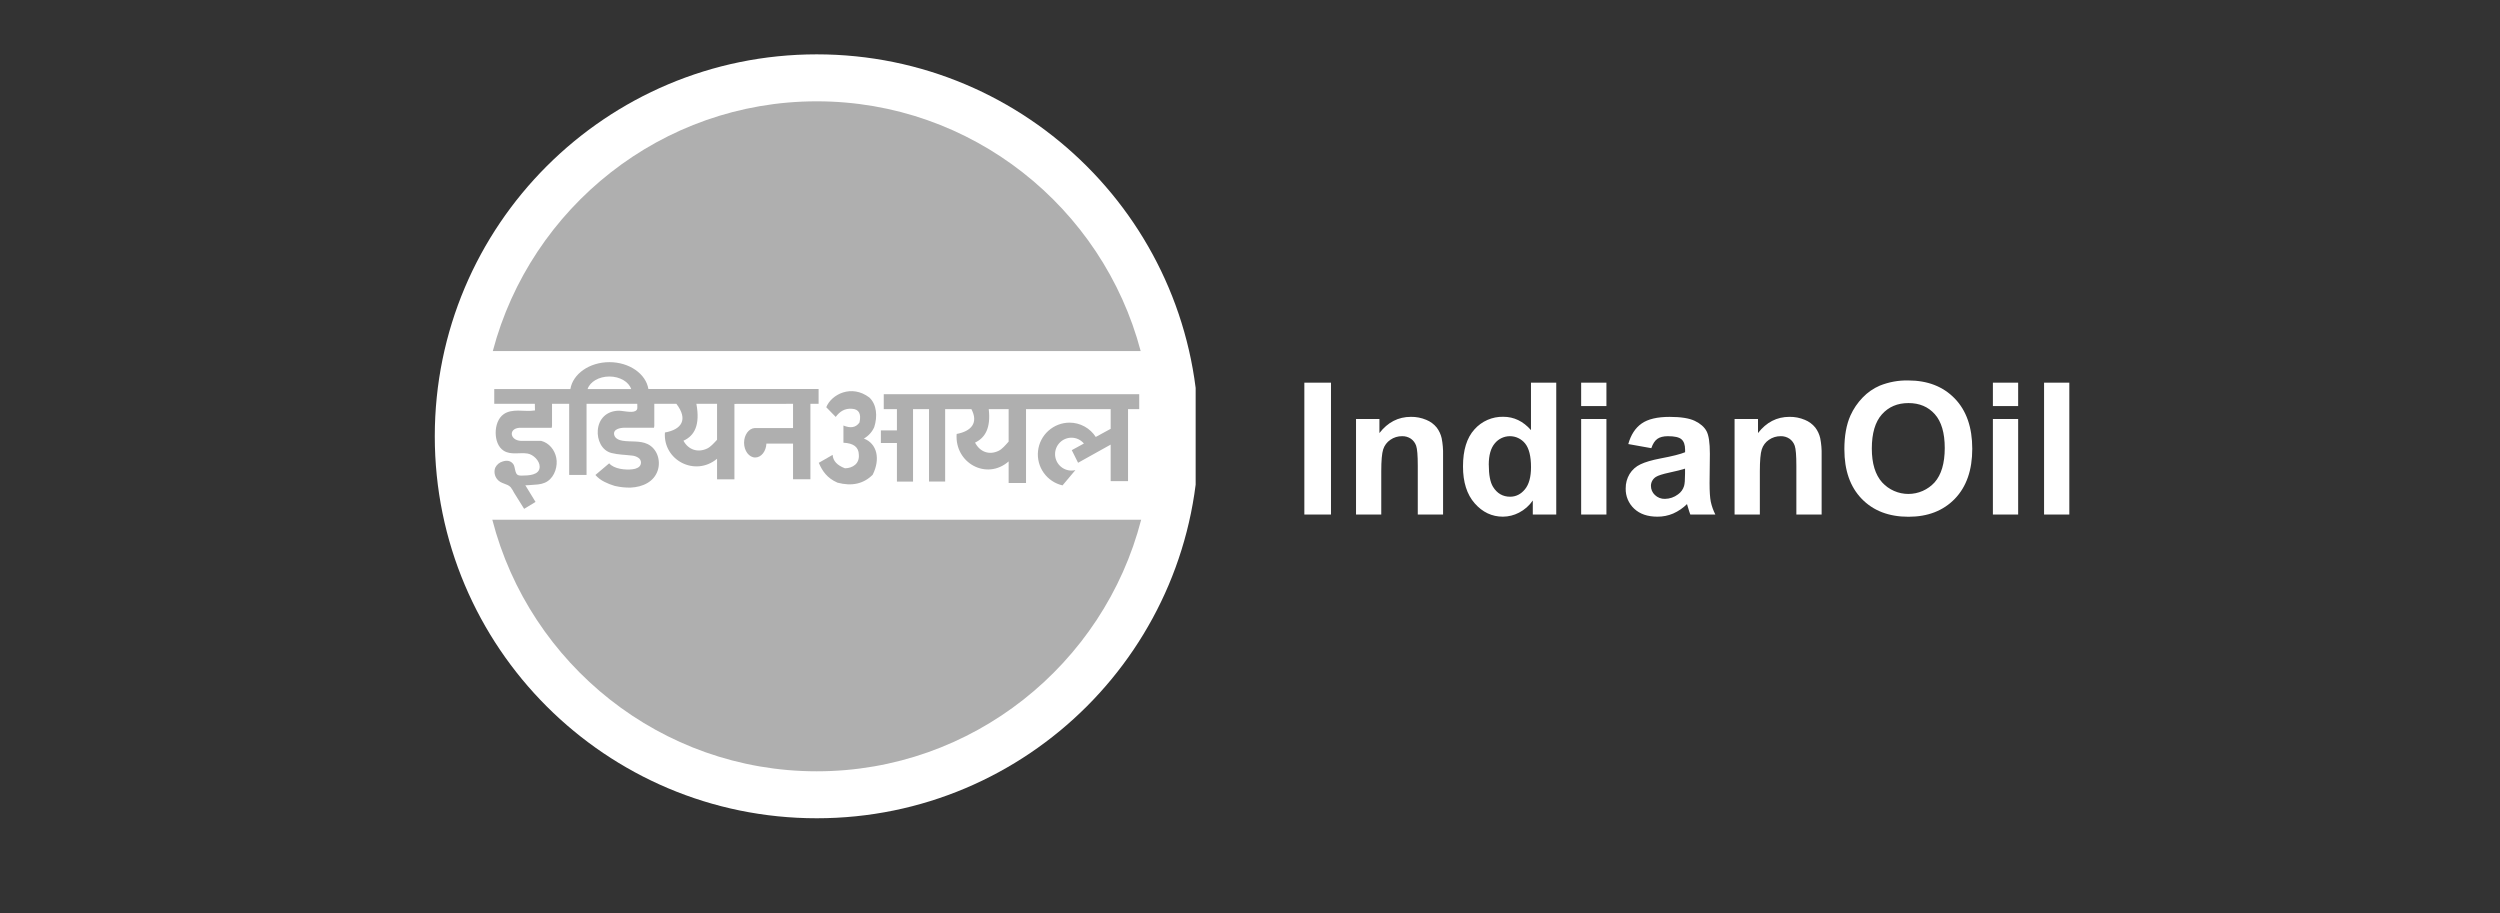
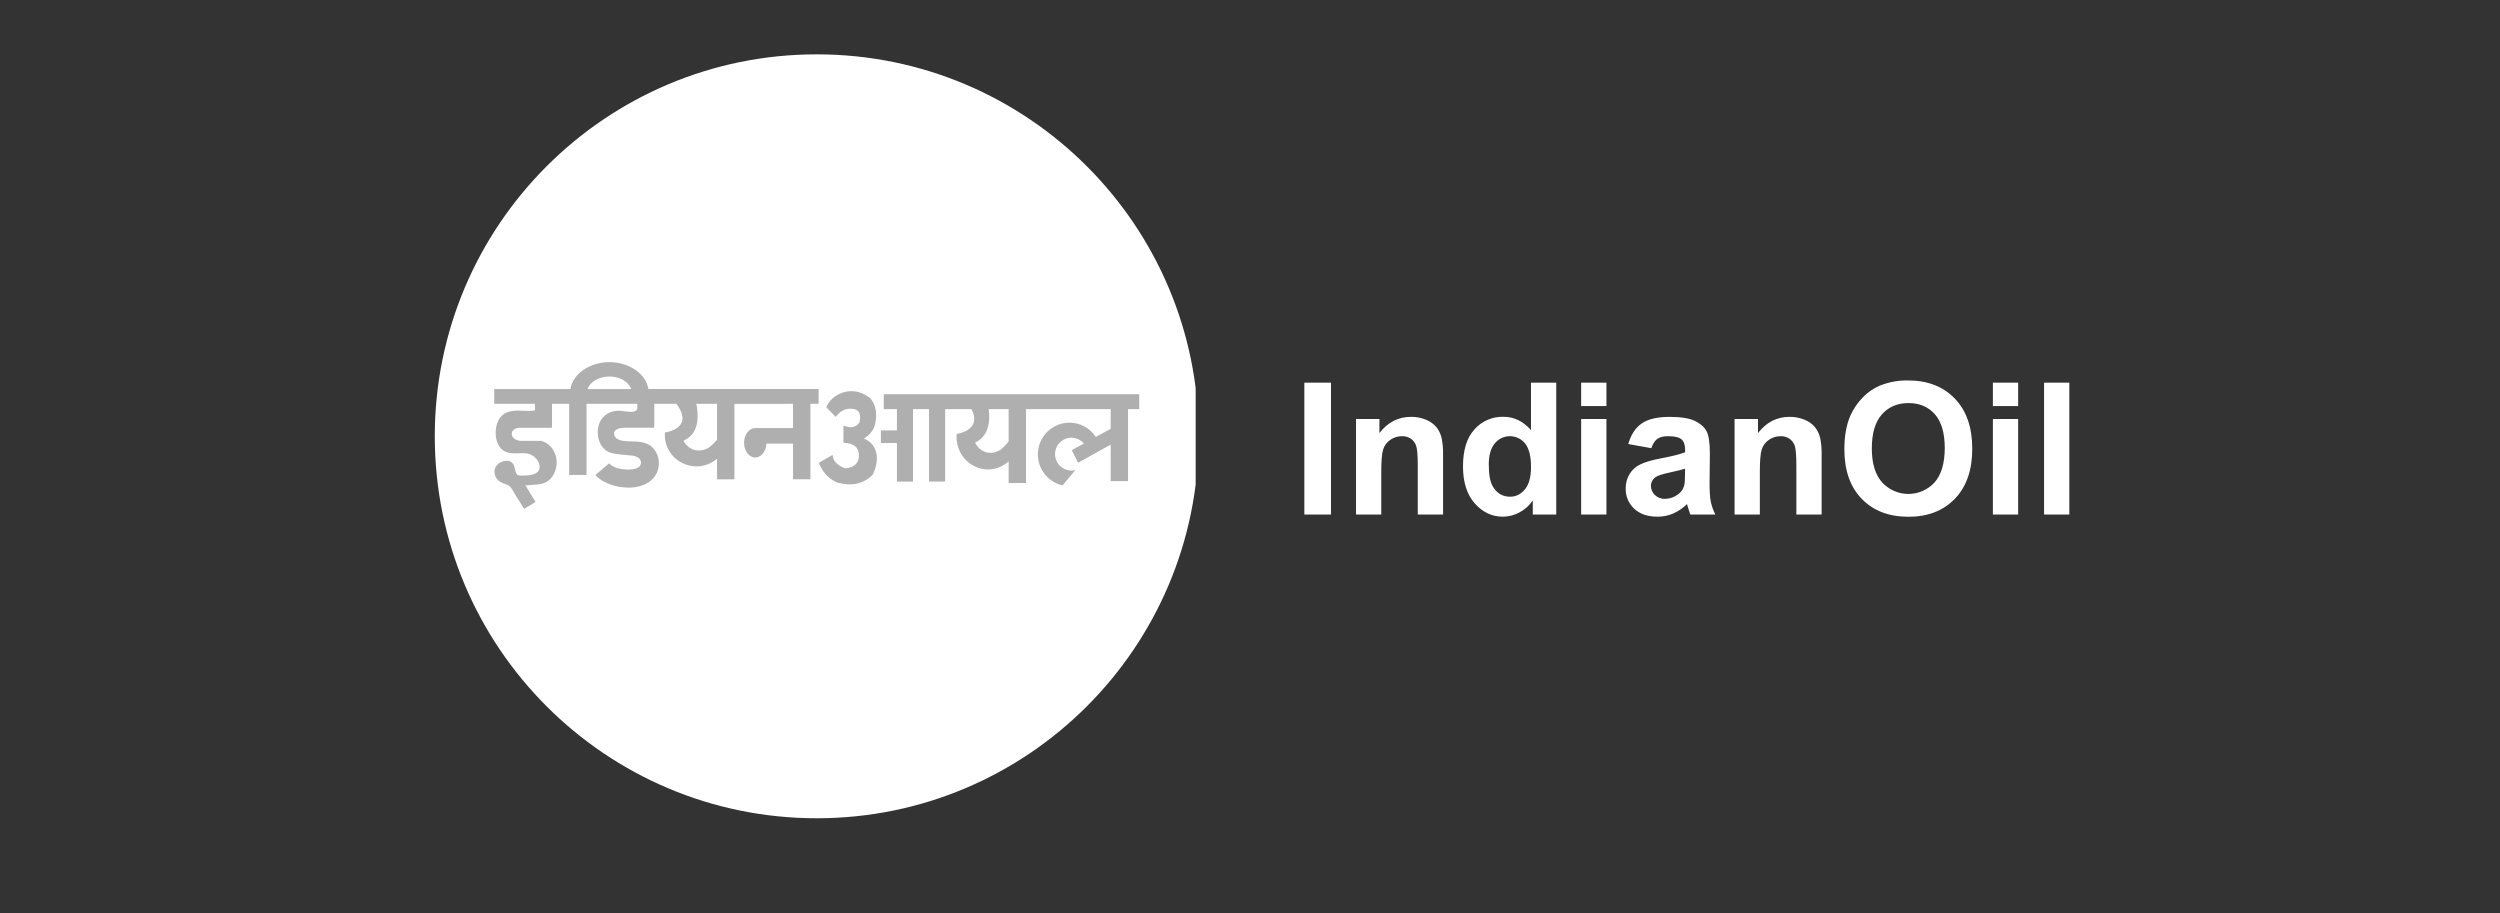
<svg xmlns="http://www.w3.org/2000/svg" width="230" height="84" viewBox="0 0 230 84" fill="none">
  <rect x="0" y="0" width="230" height="84" fill="#333333" stroke="none" />
  <g clip-path="url(#clip0_1252_1305)">
    <path fill-rule="evenodd" clip-rule="evenodd" d="M75.141 5C94.544 5 110.28 20.736 110.28 40.14C110.28 59.543 94.544 75.28 75.141 75.28C55.737 75.28 40 59.544 40 40.14C40 20.735 55.736 5 75.141 5Z" fill="white" />
    <path fill-rule="evenodd" clip-rule="evenodd" d="M75.141 7.139C93.317 7.139 108.142 21.964 108.142 40.14C108.142 58.315 93.317 73.142 75.141 73.142C56.965 73.142 42.139 58.316 42.139 40.14C42.139 21.963 56.964 7.139 75.141 7.139ZM75.141 8.29C92.688 8.29 106.99 22.6 106.99 40.14C106.99 57.679 92.688 71.99 75.141 71.99C57.593 71.99 43.291 57.688 43.291 40.14C43.291 22.591 57.6 8.29 75.141 8.29Z" fill="white" />
-     <path fill-rule="evenodd" clip-rule="evenodd" d="M75.141 9.321C89.407 9.321 101.458 19.1 104.942 32.298H45.338C48.822 19.1 60.875 9.321 75.141 9.321ZM104.986 47.817C101.56 61.098 89.466 70.96 75.141 70.96C60.816 70.96 48.721 61.098 45.294 47.817H104.986Z" fill="#AFAFAF" />
    <path fill-rule="evenodd" clip-rule="evenodd" d="M50.092 33.22C50.248 33.22 50.401 33.266 50.53 33.352C50.66 33.439 50.761 33.562 50.821 33.706C50.881 33.85 50.897 34.009 50.867 34.162C50.836 34.315 50.761 34.456 50.651 34.566C50.541 34.676 50.4 34.752 50.247 34.782C50.094 34.813 49.936 34.797 49.792 34.737C49.647 34.678 49.524 34.577 49.437 34.447C49.351 34.317 49.304 34.165 49.304 34.009C49.305 33.8 49.388 33.599 49.535 33.452C49.683 33.304 49.883 33.221 50.092 33.22Z" fill="white" />
    <path fill-rule="evenodd" clip-rule="evenodd" d="M76.016 37.466L76.886 38.357C77.245 37.87 77.704 37.552 78.386 37.607C79.019 37.647 79.249 38.066 79.074 38.864C78.728 39.37 78.212 39.4 77.596 39.148V40.731C78.527 40.771 78.999 41.136 79.013 41.826C79.088 42.652 78.456 43.07 77.737 43.084C77.011 42.808 76.633 42.397 76.603 41.848L75.327 42.579C75.645 43.319 76.084 43.987 77.049 44.405C78.372 44.757 79.453 44.513 80.289 43.674C81.01 42.226 80.696 40.815 79.478 40.347C79.901 40.107 80.235 39.737 80.431 39.292C80.743 38.309 80.665 37.218 79.985 36.574C78.337 35.32 76.482 36.287 76.016 37.465V37.466Z" fill="#AFAFAF" />
    <path fill-rule="evenodd" clip-rule="evenodd" d="M87.377 34.407C87.079 34.799 86.695 35.117 86.256 35.339C85.816 35.561 85.332 35.68 84.84 35.687C84.348 35.694 83.861 35.59 83.415 35.382C82.969 35.173 82.576 34.867 82.266 34.484L83.111 33.663C83.482 34.089 84.098 34.368 84.793 34.368C85.53 34.368 86.178 34.053 86.539 33.582L87.377 34.407Z" fill="white" />
    <path fill-rule="evenodd" clip-rule="evenodd" d="M72.959 37.152V39.38H69.483C69.465 39.379 69.448 39.379 69.43 39.38C68.887 39.417 68.454 40.01 68.454 40.734C68.454 41.481 68.916 42.09 69.483 42.09C70.029 42.09 70.479 41.523 70.509 40.812H72.96V44.09H74.558V37.15H75.311V35.791H59.652C59.429 34.4 57.906 33.318 56.064 33.318C54.221 33.318 52.699 34.407 52.476 35.793H45.471V37.152H49.206C49.206 37.152 49.215 37.709 49.218 37.759C48.71 37.842 48.184 37.777 47.668 37.775C47.213 37.775 46.736 37.833 46.359 38.09C45.821 38.459 45.603 39.16 45.602 39.813C45.602 40.448 45.812 41.14 46.352 41.474C47.008 41.88 47.81 41.613 48.526 41.724C49.054 41.805 49.652 42.38 49.65 42.938C49.65 43.74 48.583 43.749 48.002 43.755C47.885 43.764 47.768 43.749 47.657 43.71C47.352 43.575 47.416 42.956 47.218 42.693C46.974 42.37 46.632 42.337 46.259 42.451C46.106 42.492 45.965 42.567 45.843 42.668C45.722 42.77 45.625 42.897 45.557 43.04C45.495 43.214 45.479 43.401 45.51 43.582C45.541 43.764 45.617 43.935 45.733 44.078C46.083 44.537 46.657 44.464 46.986 44.829C47.107 44.993 47.213 45.167 47.305 45.348C47.61 45.836 47.915 46.325 48.22 46.814L49.27 46.177L48.329 44.642C48.343 44.666 49.146 44.595 49.206 44.592C49.623 44.572 50.049 44.504 50.398 44.258C51.046 43.812 51.326 42.871 51.178 42.121C51.035 41.392 50.521 40.752 49.795 40.562H47.957C46.836 40.533 46.741 39.296 47.978 39.355H50.763V39.251H50.786V37.152H52.364V43.693H53.963V37.152H58.627C58.627 37.474 58.707 37.687 58.44 37.82C58.082 38.002 57.276 37.773 56.874 37.786C55.812 37.822 55.081 38.522 54.997 39.577C54.926 40.45 55.34 41.444 56.257 41.677C56.886 41.836 57.492 41.834 58.131 41.912C58.337 41.927 58.535 41.993 58.708 42.103C58.791 42.151 58.858 42.219 58.905 42.302C58.951 42.385 58.974 42.479 58.971 42.574C58.968 42.669 58.939 42.761 58.888 42.841C58.836 42.92 58.764 42.985 58.679 43.027C58.53 43.108 58.365 43.157 58.196 43.173C57.56 43.254 56.496 43.158 56.045 42.626L54.776 43.699C55.011 43.962 55.296 44.177 55.613 44.332C55.909 44.482 56.219 44.604 56.537 44.698L56.612 44.715C57.076 44.822 57.552 44.87 58.029 44.858C59.098 44.809 60.18 44.345 60.522 43.248C60.802 42.345 60.449 41.257 59.56 40.845C58.866 40.523 58.054 40.666 57.298 40.552C56.977 40.503 56.617 40.362 56.518 40.052C56.342 39.47 57.075 39.351 57.463 39.351C58.366 39.351 59.269 39.351 60.173 39.351V39.246H60.196V37.152H62.228C63.329 38.6 62.717 39.514 61.173 39.79C60.987 42.339 63.949 43.888 65.969 42.205V44.099H67.567V37.159L72.959 37.152ZM65.969 37.152H64.067C64.427 39.089 63.903 40.085 62.878 40.547C63.323 41.378 64.194 41.669 65.053 41.267C65.375 41.117 65.661 40.788 65.969 40.46V37.152ZM54.058 35.793H58.068C57.852 35.133 57.034 34.639 56.063 34.639C55.091 34.639 54.272 35.133 54.058 35.793Z" fill="#AFAFAF" />
    <path fill-rule="evenodd" clip-rule="evenodd" d="M82.517 37.638V39.594H81.04V40.757H82.517V44.307H84V37.638H85.47V44.302H86.954V37.638H89.368C90.023 38.882 89.388 39.666 88.012 39.924C87.814 42.597 90.771 44.22 92.795 42.45V44.433H94.394V37.638H102.182V39.451L100.81 40.2C100.55 39.797 100.194 39.465 99.773 39.235C99.352 39.005 98.881 38.884 98.402 38.883C97.683 38.884 96.991 39.149 96.456 39.628C95.92 40.107 95.58 40.766 95.5 41.48C95.42 42.194 95.605 42.912 96.021 43.498C96.436 44.083 97.053 44.495 97.753 44.656L98.936 43.249C98.819 43.278 98.699 43.293 98.579 43.293C98.177 43.293 97.793 43.134 97.509 42.85C97.225 42.566 97.066 42.182 97.066 41.781C97.066 41.379 97.225 40.995 97.509 40.711C97.793 40.427 98.177 40.268 98.579 40.268C98.796 40.268 99.011 40.316 99.208 40.409C99.405 40.502 99.579 40.637 99.718 40.805L98.604 41.414L99.183 42.575L102.181 40.904V44.266H103.78V37.638H104.809V36.269H81.305V37.638H82.517ZM92.8 37.638H90.964C91.164 39.357 90.647 40.273 89.705 40.718C90.151 41.589 91.022 41.894 91.88 41.472C92.201 41.315 92.488 40.969 92.795 40.626V37.638H92.8Z" fill="#AFAFAF" />
  </g>
  <path fill-rule="evenodd" clip-rule="evenodd" d="M120 47.336V35.208H122.451V47.336H120ZM132.759 47.336H130.435V42.851C130.435 41.903 130.385 41.292 130.286 41.01C130.197 40.748 130.027 40.52 129.8 40.361C129.562 40.203 129.281 40.122 128.996 40.129C128.608 40.124 128.229 40.241 127.911 40.463C127.6 40.674 127.368 40.984 127.253 41.342C127.135 41.706 127.076 42.379 127.076 43.36V47.336H124.754V38.55H126.907V39.841C127.676 38.847 128.641 38.35 129.804 38.35C130.288 38.343 130.768 38.437 131.215 38.625C131.591 38.775 131.923 39.019 132.177 39.334C132.396 39.623 132.551 39.956 132.632 40.31C132.733 40.824 132.777 41.347 132.762 41.87V47.328L132.759 47.336ZM143.174 47.336H141.017V46.046C140.693 46.519 140.256 46.904 139.746 47.166C139.29 47.404 138.784 47.53 138.269 47.534C137.259 47.534 136.394 47.126 135.674 46.309C134.954 45.492 134.594 44.358 134.596 42.906C134.596 41.414 134.946 40.281 135.646 39.508C135.977 39.132 136.387 38.833 136.846 38.632C137.305 38.431 137.803 38.333 138.304 38.344C139.283 38.344 140.132 38.753 140.85 39.57V35.208H143.175V47.336H143.174ZM136.969 42.753C136.969 43.69 137.099 44.369 137.359 44.789C137.731 45.393 138.257 45.698 138.929 45.698C139.466 45.698 139.921 45.47 140.296 45.014C140.669 44.56 140.853 43.879 140.853 42.976C140.853 41.974 140.669 41.239 140.308 40.796C140.14 40.589 139.928 40.421 139.688 40.306C139.447 40.19 139.184 40.13 138.918 40.129C138.651 40.128 138.387 40.187 138.146 40.301C137.905 40.414 137.692 40.581 137.523 40.787C137.152 41.225 136.966 41.881 136.966 42.753H136.969ZM145.466 37.358V35.208H147.791V37.358H145.466ZM145.466 47.336V38.55H147.791V47.336H145.466ZM151.912 41.23L149.802 40.853C150.039 40.003 150.446 39.376 151.027 38.966C151.609 38.556 152.468 38.353 153.609 38.353C154.648 38.353 155.419 38.478 155.927 38.723C156.435 38.968 156.792 39.28 156.998 39.659C157.204 40.038 157.308 40.728 157.308 41.739L157.281 44.45C157.281 45.221 157.318 45.79 157.392 46.158C157.481 46.567 157.622 46.963 157.811 47.336H155.508C155.449 47.181 155.374 46.953 155.286 46.65C155.249 46.512 155.221 46.427 155.204 46.376C154.836 46.741 154.405 47.036 153.93 47.246C153.472 47.44 152.979 47.538 152.482 47.534C151.577 47.534 150.865 47.289 150.344 46.8C150.089 46.563 149.888 46.273 149.753 45.952C149.619 45.63 149.554 45.284 149.564 44.935C149.557 44.469 149.681 44.009 149.921 43.609C150.16 43.219 150.509 42.909 150.923 42.718C151.349 42.511 151.968 42.33 152.773 42.175C153.858 41.971 154.612 41.78 155.029 41.605V41.373C155.029 40.928 154.918 40.608 154.695 40.415C154.472 40.222 154.06 40.13 153.448 40.13C153.032 40.13 152.71 40.212 152.478 40.376C152.247 40.54 152.061 40.822 151.922 41.232L151.912 41.23ZM155.02 43.117C154.723 43.215 154.252 43.334 153.606 43.473C152.962 43.611 152.541 43.747 152.34 43.877C152.202 43.965 152.088 44.085 152.008 44.228C151.929 44.371 151.887 44.532 151.886 44.696C151.885 44.854 151.916 45.011 151.979 45.157C152.042 45.302 152.134 45.432 152.25 45.54C152.373 45.659 152.518 45.751 152.677 45.812C152.836 45.873 153.006 45.902 153.176 45.896C153.61 45.891 154.031 45.746 154.377 45.483C154.644 45.297 154.84 45.025 154.934 44.713C154.995 44.515 155.024 44.137 155.024 43.58V43.117H155.02ZM167.59 47.336H165.265V42.851C165.265 41.903 165.215 41.292 165.116 41.01C165.027 40.748 164.857 40.52 164.63 40.361C164.392 40.203 164.111 40.122 163.826 40.129C163.438 40.124 163.059 40.241 162.741 40.463C162.429 40.674 162.197 40.983 162.083 41.342C161.965 41.706 161.906 42.379 161.906 43.36V47.336H159.581V38.55H161.736V39.841C162.505 38.847 163.47 38.35 164.632 38.35C165.116 38.343 165.597 38.437 166.043 38.625C166.419 38.775 166.75 39.019 167.005 39.334C167.224 39.623 167.379 39.956 167.46 40.31C167.561 40.824 167.604 41.347 167.59 41.87V47.328V47.336Z" fill="white" />
  <path fill-rule="evenodd" clip-rule="evenodd" d="M169.681 41.346C169.681 40.11 169.866 39.072 170.238 38.234C170.514 37.618 170.897 37.055 171.367 36.571C171.811 36.106 172.344 35.735 172.934 35.481C173.765 35.147 174.654 34.983 175.549 35.001C177.336 35.001 178.766 35.556 179.838 36.664C180.911 37.773 181.447 39.314 181.448 41.287C181.448 43.247 180.915 44.779 179.85 45.884C178.784 46.989 177.361 47.542 175.582 47.542C173.778 47.542 172.343 46.992 171.279 45.893C170.215 44.794 169.683 43.279 169.683 41.346H169.681ZM172.207 41.265C172.207 42.637 172.524 43.677 173.159 44.384C173.466 44.718 173.838 44.984 174.253 45.166C174.668 45.349 175.116 45.443 175.569 45.443C176.023 45.443 176.471 45.349 176.886 45.166C177.3 44.984 177.673 44.718 177.979 44.384C178.603 43.68 178.916 42.625 178.917 41.22C178.917 39.831 178.613 38.794 178.005 38.108C177.397 37.423 176.587 37.081 175.577 37.083C174.565 37.083 173.751 37.43 173.134 38.123C172.517 38.815 172.208 39.863 172.207 41.265ZM183.346 37.358V35.207H185.67V37.358H183.346ZM183.346 47.336V38.55H185.67V47.336H183.346ZM188.054 47.336V35.207H190.378V47.336H188.054Z" fill="white" />
  <defs>
    <clipPath id="clip0_1252_1305">
      <rect width="70" height="74" fill="white" transform="translate(40 5)" />
    </clipPath>
  </defs>
</svg>